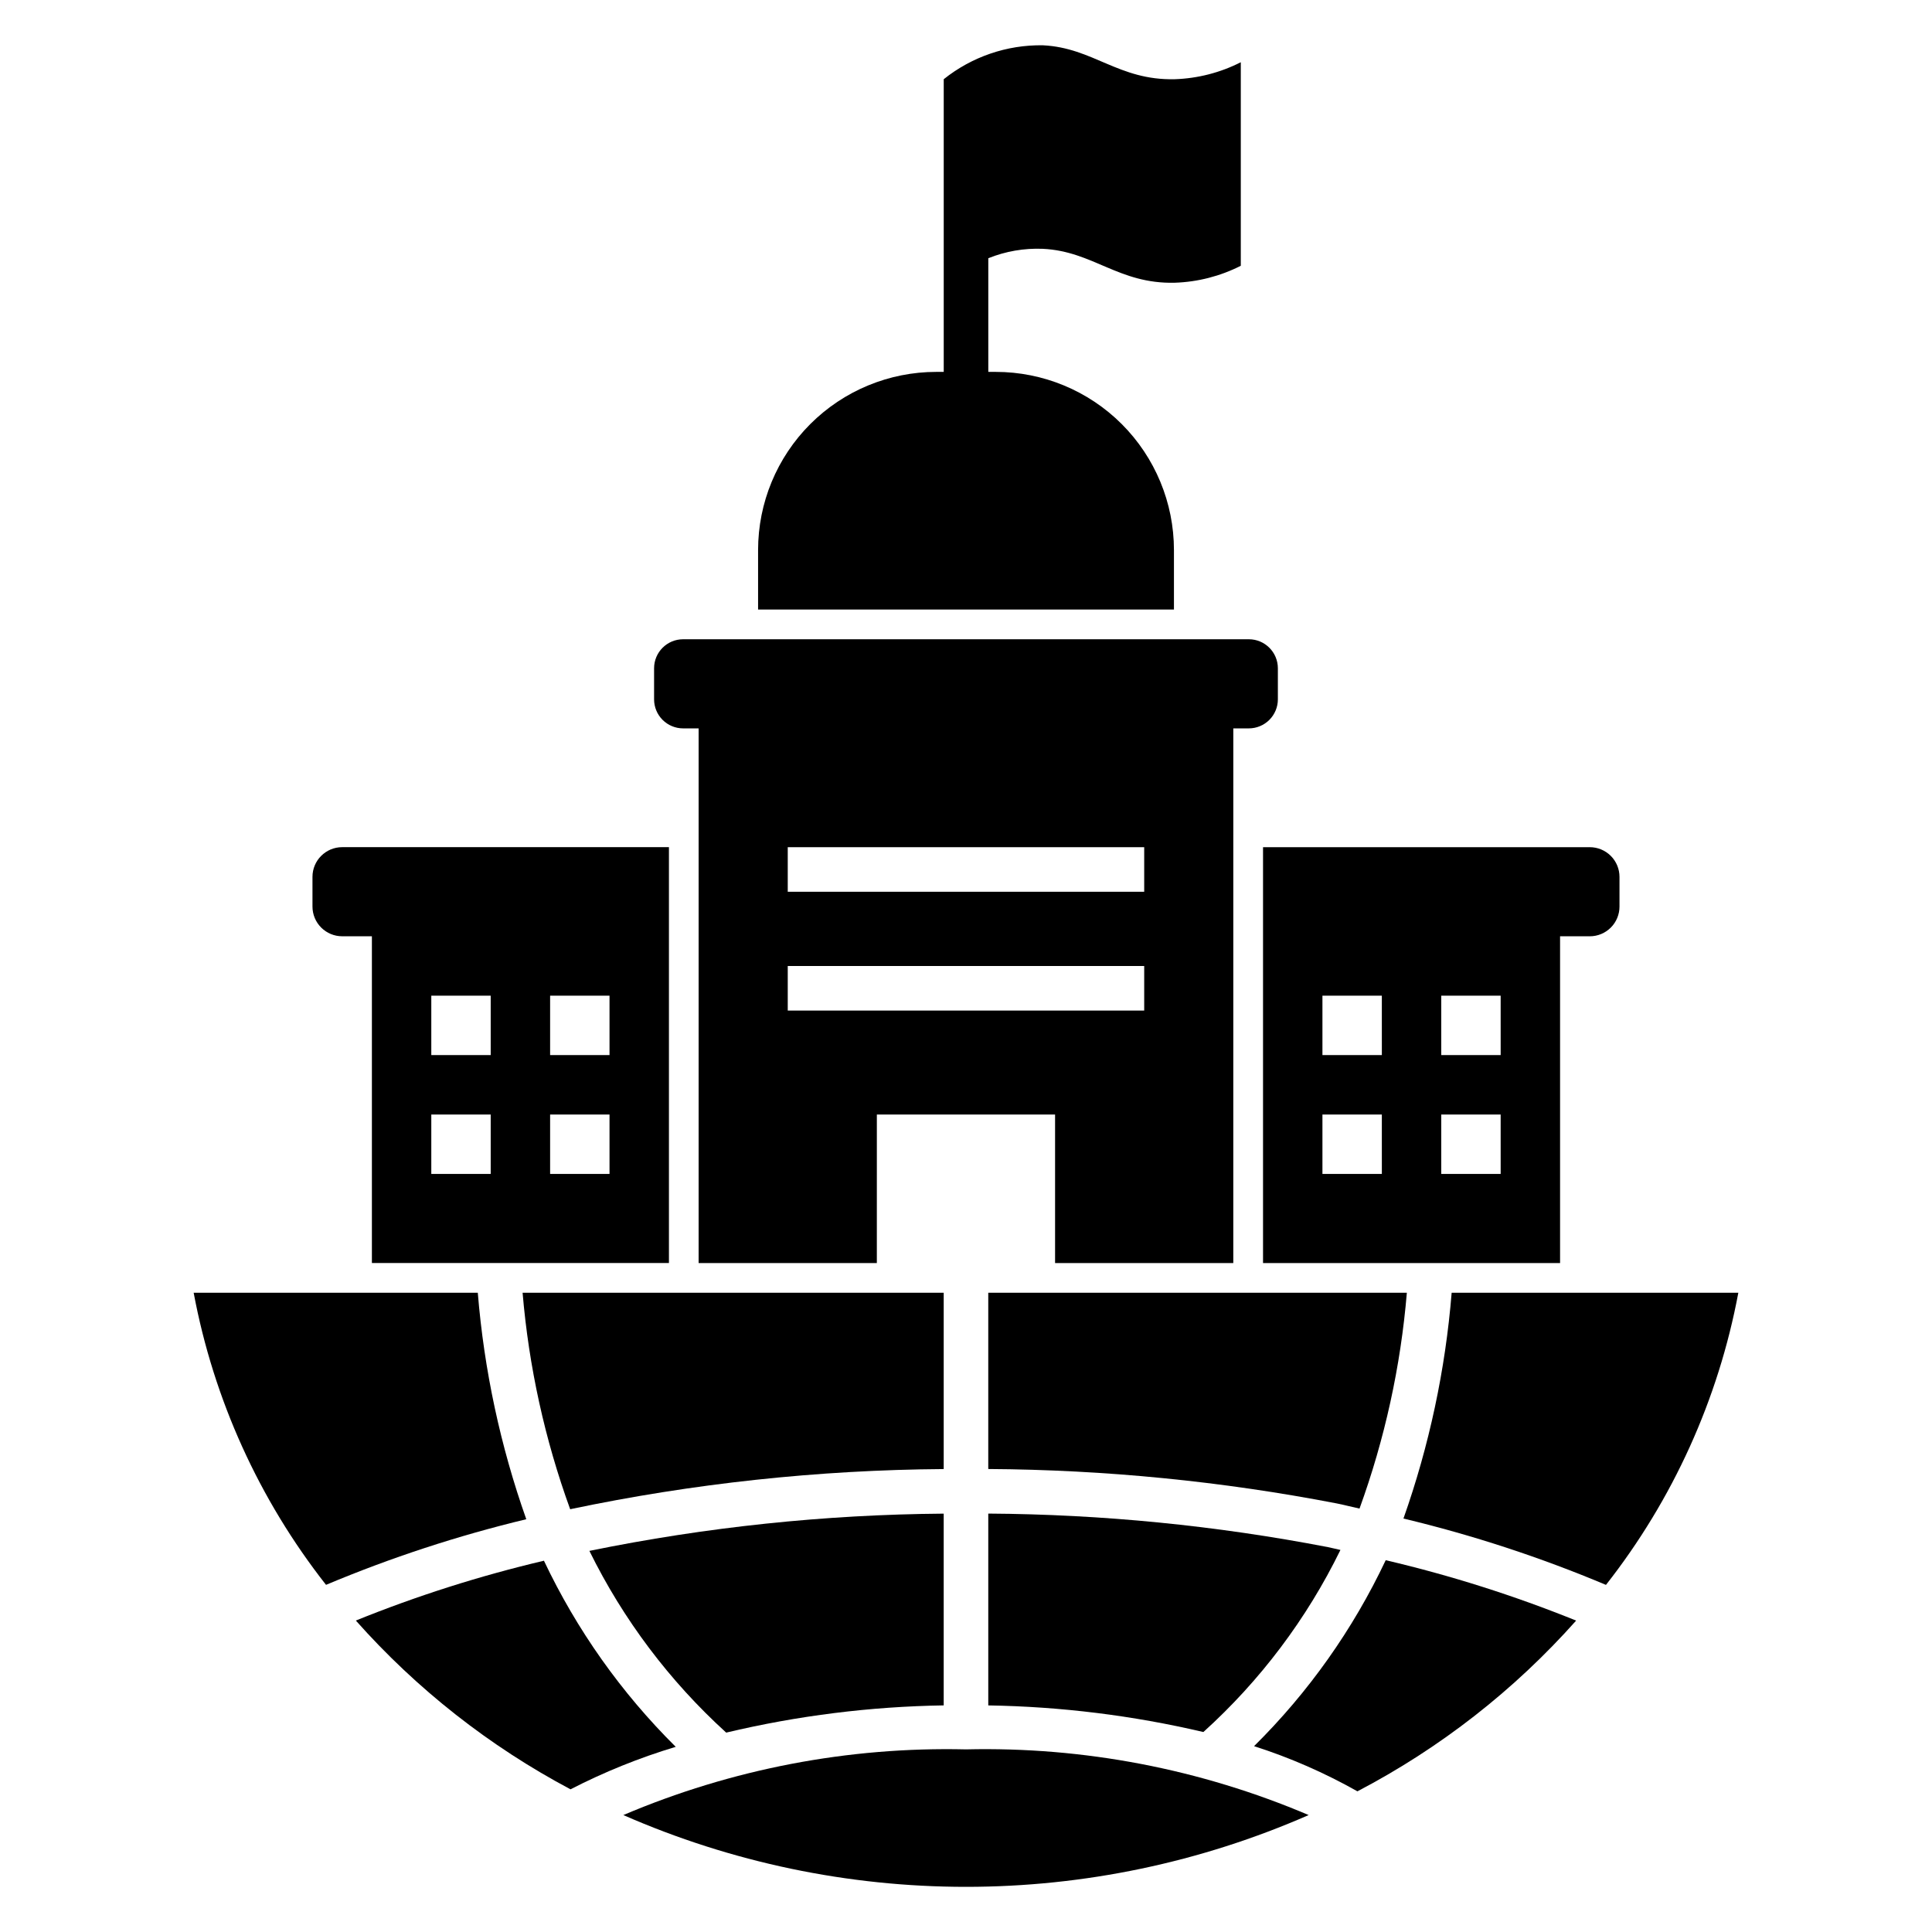
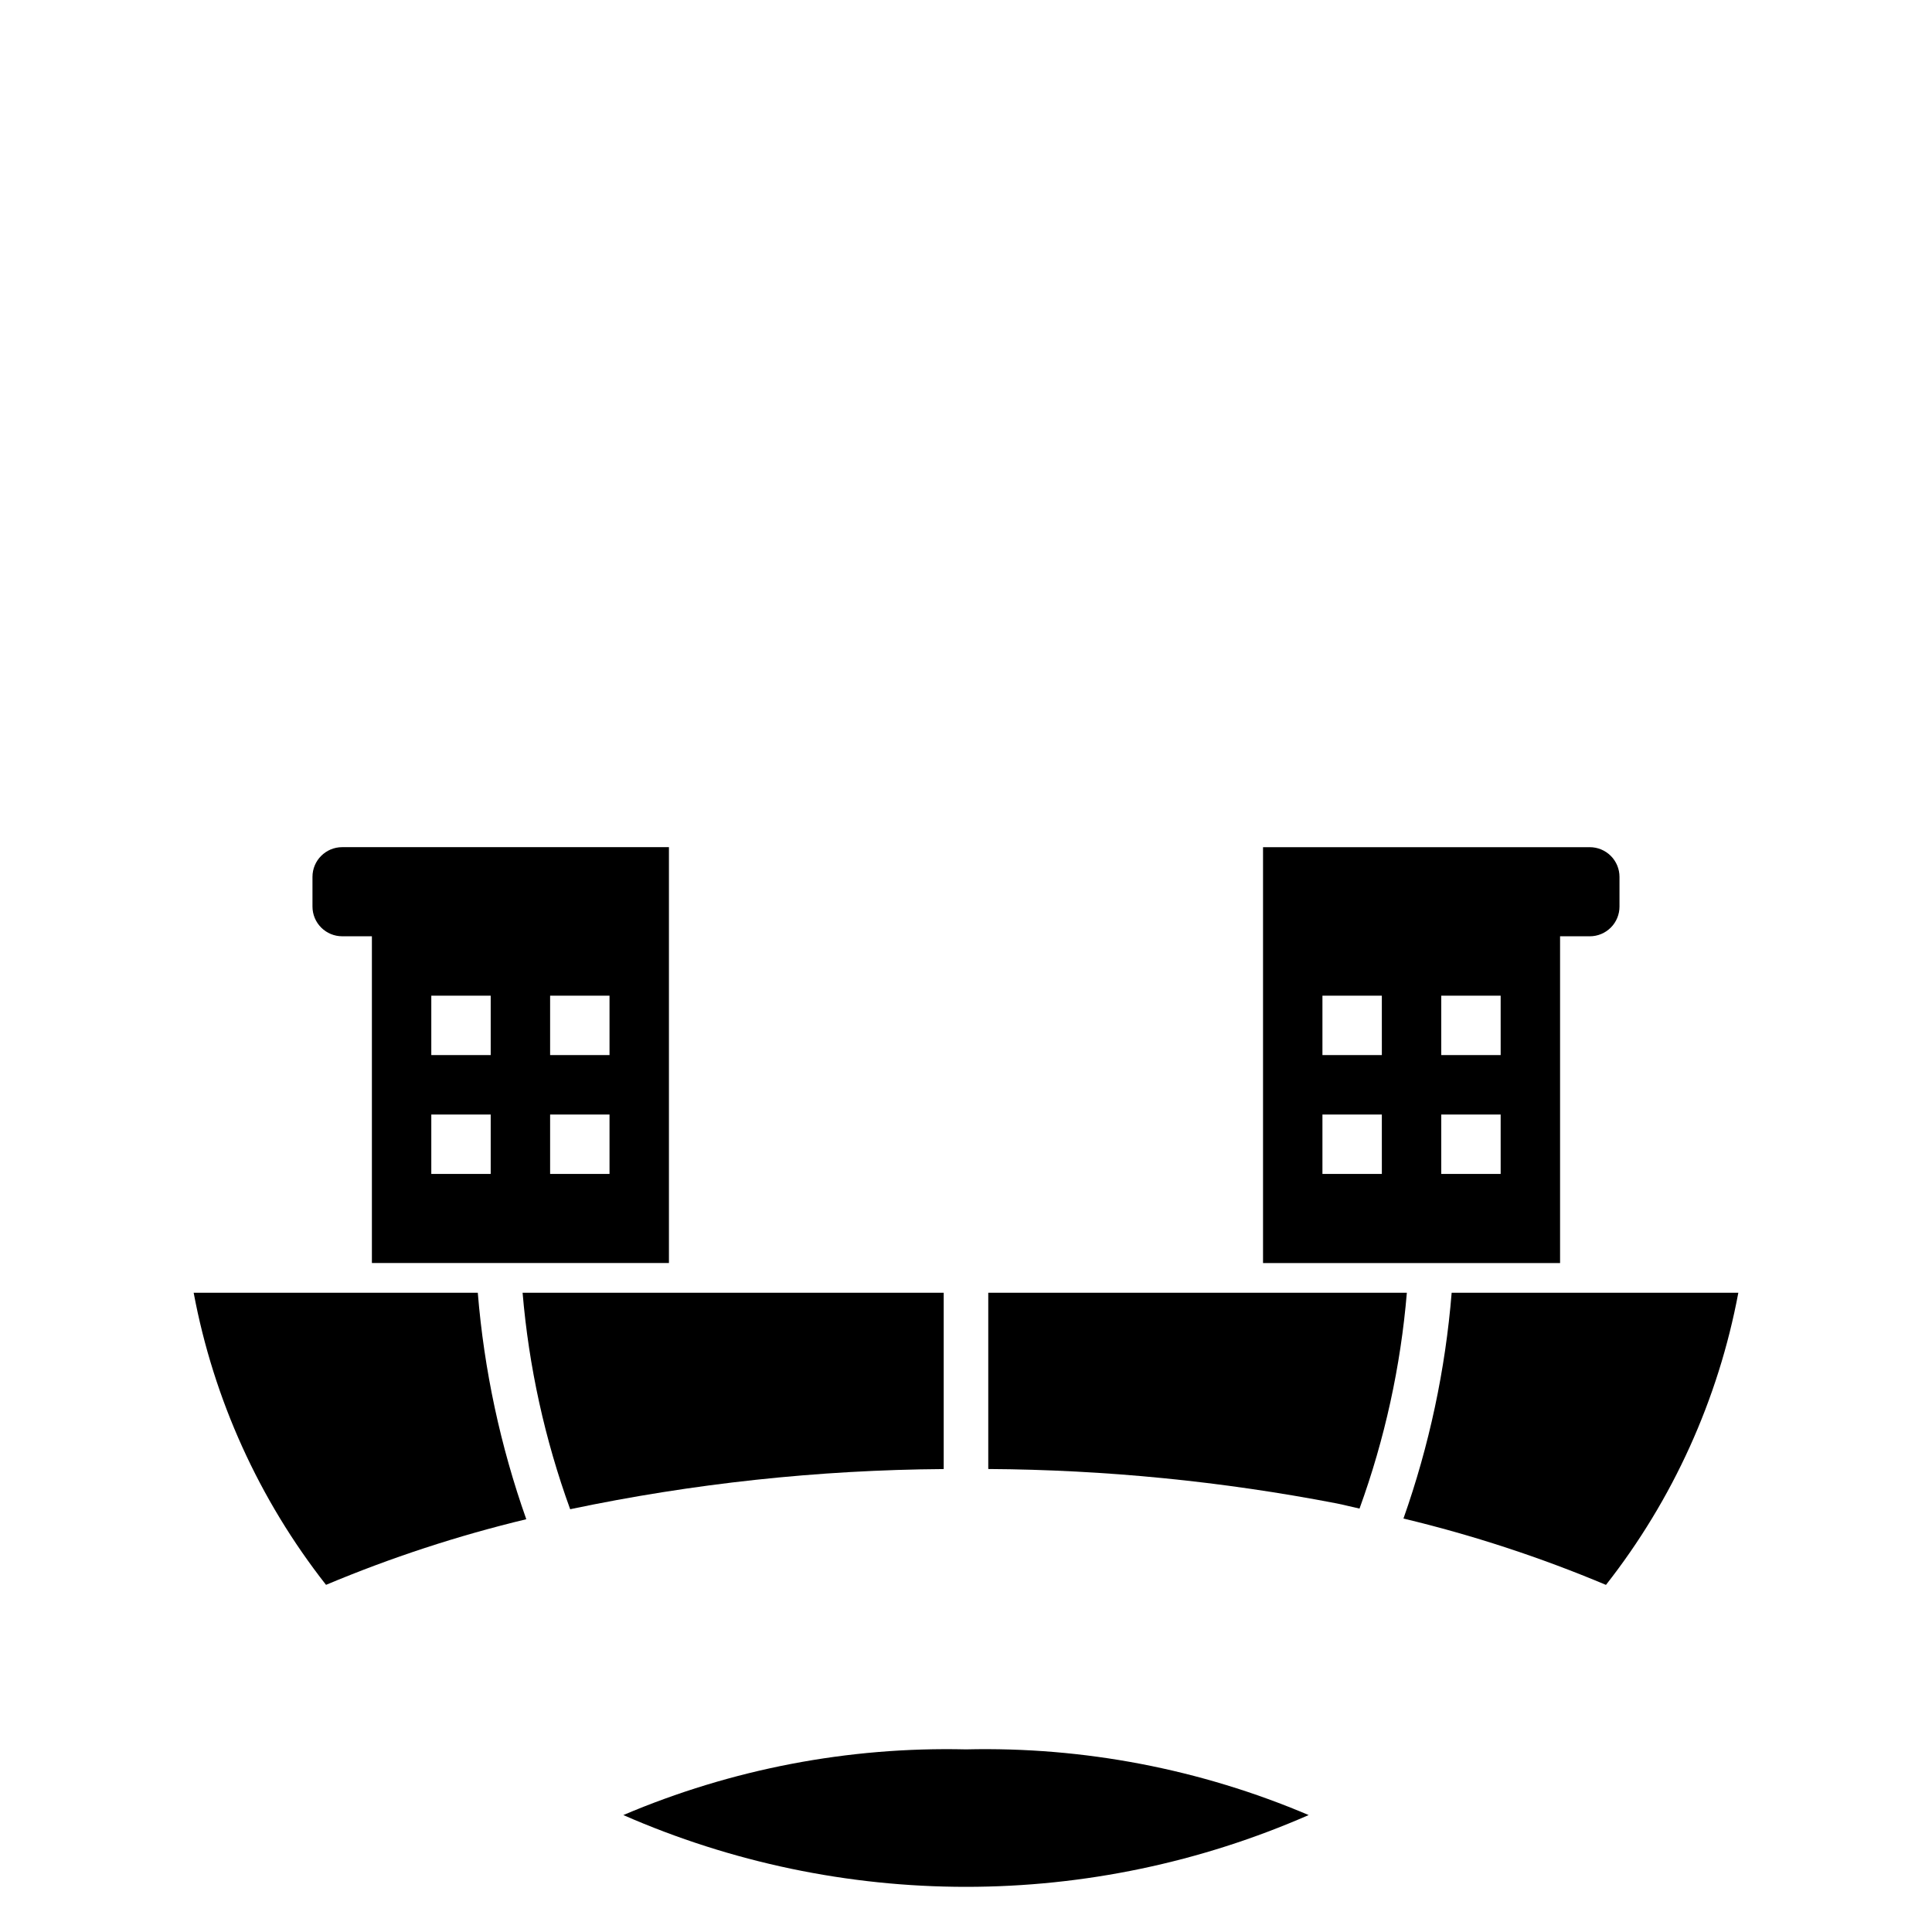
<svg xmlns="http://www.w3.org/2000/svg" fill="#000000" width="800px" height="800px" version="1.1" viewBox="144 144 512 512">
  <g>
-     <path d="m474.96 313.41h-149.93c-4.25 0-7.691 3.445-7.691 7.691v8.234c0 2.039 0.809 3.996 2.25 5.438 1.445 1.441 3.398 2.254 5.441 2.254h4.113v141.7h47.23l0.004-39.359h47.23v39.359h47.23l0.004-141.7h4.117c2.039 0 3.996-0.812 5.438-2.254 1.441-1.441 2.254-3.398 2.254-5.438v-8.234c0-4.246-3.445-7.691-7.691-7.691zm-27.734 98.398h-94.465v-11.805h94.465zm0-31.488-94.465 0.004v-11.809h94.465z" />
-     <path d="m336.45 603.16c18.895-4.492 38.223-6.91 57.641-7.215v-50.816c-31.543 0.246-62.988 3.551-93.895 9.871 8.949 18.188 21.25 34.527 36.254 48.16z" />
-     <path d="m499.23 554.75c-1.109-0.23-2.148-0.516-3.269-0.738-29.68-5.731-59.828-8.707-90.059-8.898v50.836c19.199 0.305 38.309 2.668 57.004 7.055 15.074-13.621 27.402-30 36.324-48.254z" />
    <path d="m295.1 543.96c32.562-6.844 65.723-10.41 98.992-10.645v-46.73h-111.6c1.652 19.598 5.891 38.891 12.609 57.375z" />
    <path d="m405.9 486.59v46.711c31.004 0.191 61.922 3.246 92.367 9.125 2.062 0.414 3.988 0.93 6.019 1.363 6.691-18.426 10.91-37.66 12.543-57.199z" />
    <path d="m230.4 564c17.191-7.219 34.938-13.035 53.07-17.391-6.859-19.367-11.18-39.543-12.852-60.023h-75.297c5.293 28.254 17.328 54.809 35.078 77.414z" />
-     <path d="m238.3 573.46c16.148 18.18 35.414 33.328 56.891 44.727 8.934-4.598 18.266-8.367 27.887-11.258-14.418-14.289-26.238-30.98-34.93-49.324-17 4.004-33.664 9.305-49.848 15.855z" />
+     <path d="m238.3 573.46z" />
    <path d="m309.19 625.01c28.633 12.547 59.551 19.023 90.812 19.023 31.258 0 62.176-6.477 90.809-19.023-28.688-12.203-59.645-18.137-90.809-17.406-31.164-0.73-62.125 5.203-90.812 17.406z" />
    <path d="m515.93 546.43c18.34 4.387 36.289 10.27 53.668 17.582 17.75-22.605 29.785-49.164 35.078-77.418h-75.973c-1.652 20.414-5.945 40.527-12.773 59.836z" />
-     <path d="m476.34 606.75c9.516 3.047 18.691 7.059 27.391 11.969 21.898-11.449 41.535-26.777 57.961-45.242-16.387-6.629-33.258-11.98-50.465-16.008-8.66 18.34-20.469 35.02-34.887 49.281z" />
-     <path d="m420.34 156c-9.527-0.137-18.801 3.043-26.242 8.992v77.562h-1.969c-12.523 0-24.539 4.977-33.398 13.832-8.855 8.859-13.832 20.871-13.832 33.398v15.742l110.21 0.004v-15.746c0-12.527-4.977-24.539-13.832-33.398-8.859-8.855-20.871-13.832-33.398-13.832h-1.969v-30.121c4.582-1.844 9.5-2.695 14.434-2.496 13.414 0.645 20.031 9.348 34.988 8.992l-0.004-0.004c6.09-0.199 12.062-1.734 17.496-4.492v-53.941c-5.434 2.762-11.406 4.297-17.496 4.5-14.953 0.355-21.57-8.348-34.984-8.992z" />
    <path d="m226.81 376.38v7.871c0 2.09 0.832 4.09 2.309 5.566 1.477 1.477 3.477 2.305 5.566 2.305h7.871v86.594h78.719v-110.21h-86.59c-4.348 0-7.875 3.523-7.875 7.871zm62.977 31.488h15.742v15.742h-15.742zm0 31.488h15.742v15.742h-15.742zm-31.488-31.488h15.742v15.742h-15.742zm0 31.488h15.742v15.742h-15.742z" />
    <path d="m565.31 368.51h-86.594v110.21h78.719v-86.594h7.875c2.086 0 4.09-0.828 5.566-2.305 1.477-1.477 2.305-3.477 2.305-5.566v-7.871c0-2.09-0.828-4.09-2.305-5.566-1.477-1.477-3.481-2.305-5.566-2.305zm-55.105 86.59h-15.746v-15.742h15.742zm0-31.488h-15.746v-15.742h15.742zm31.488 31.488h-15.746v-15.742h15.742zm0-31.488h-15.746v-15.742h15.742z" />
  </g>
</svg>